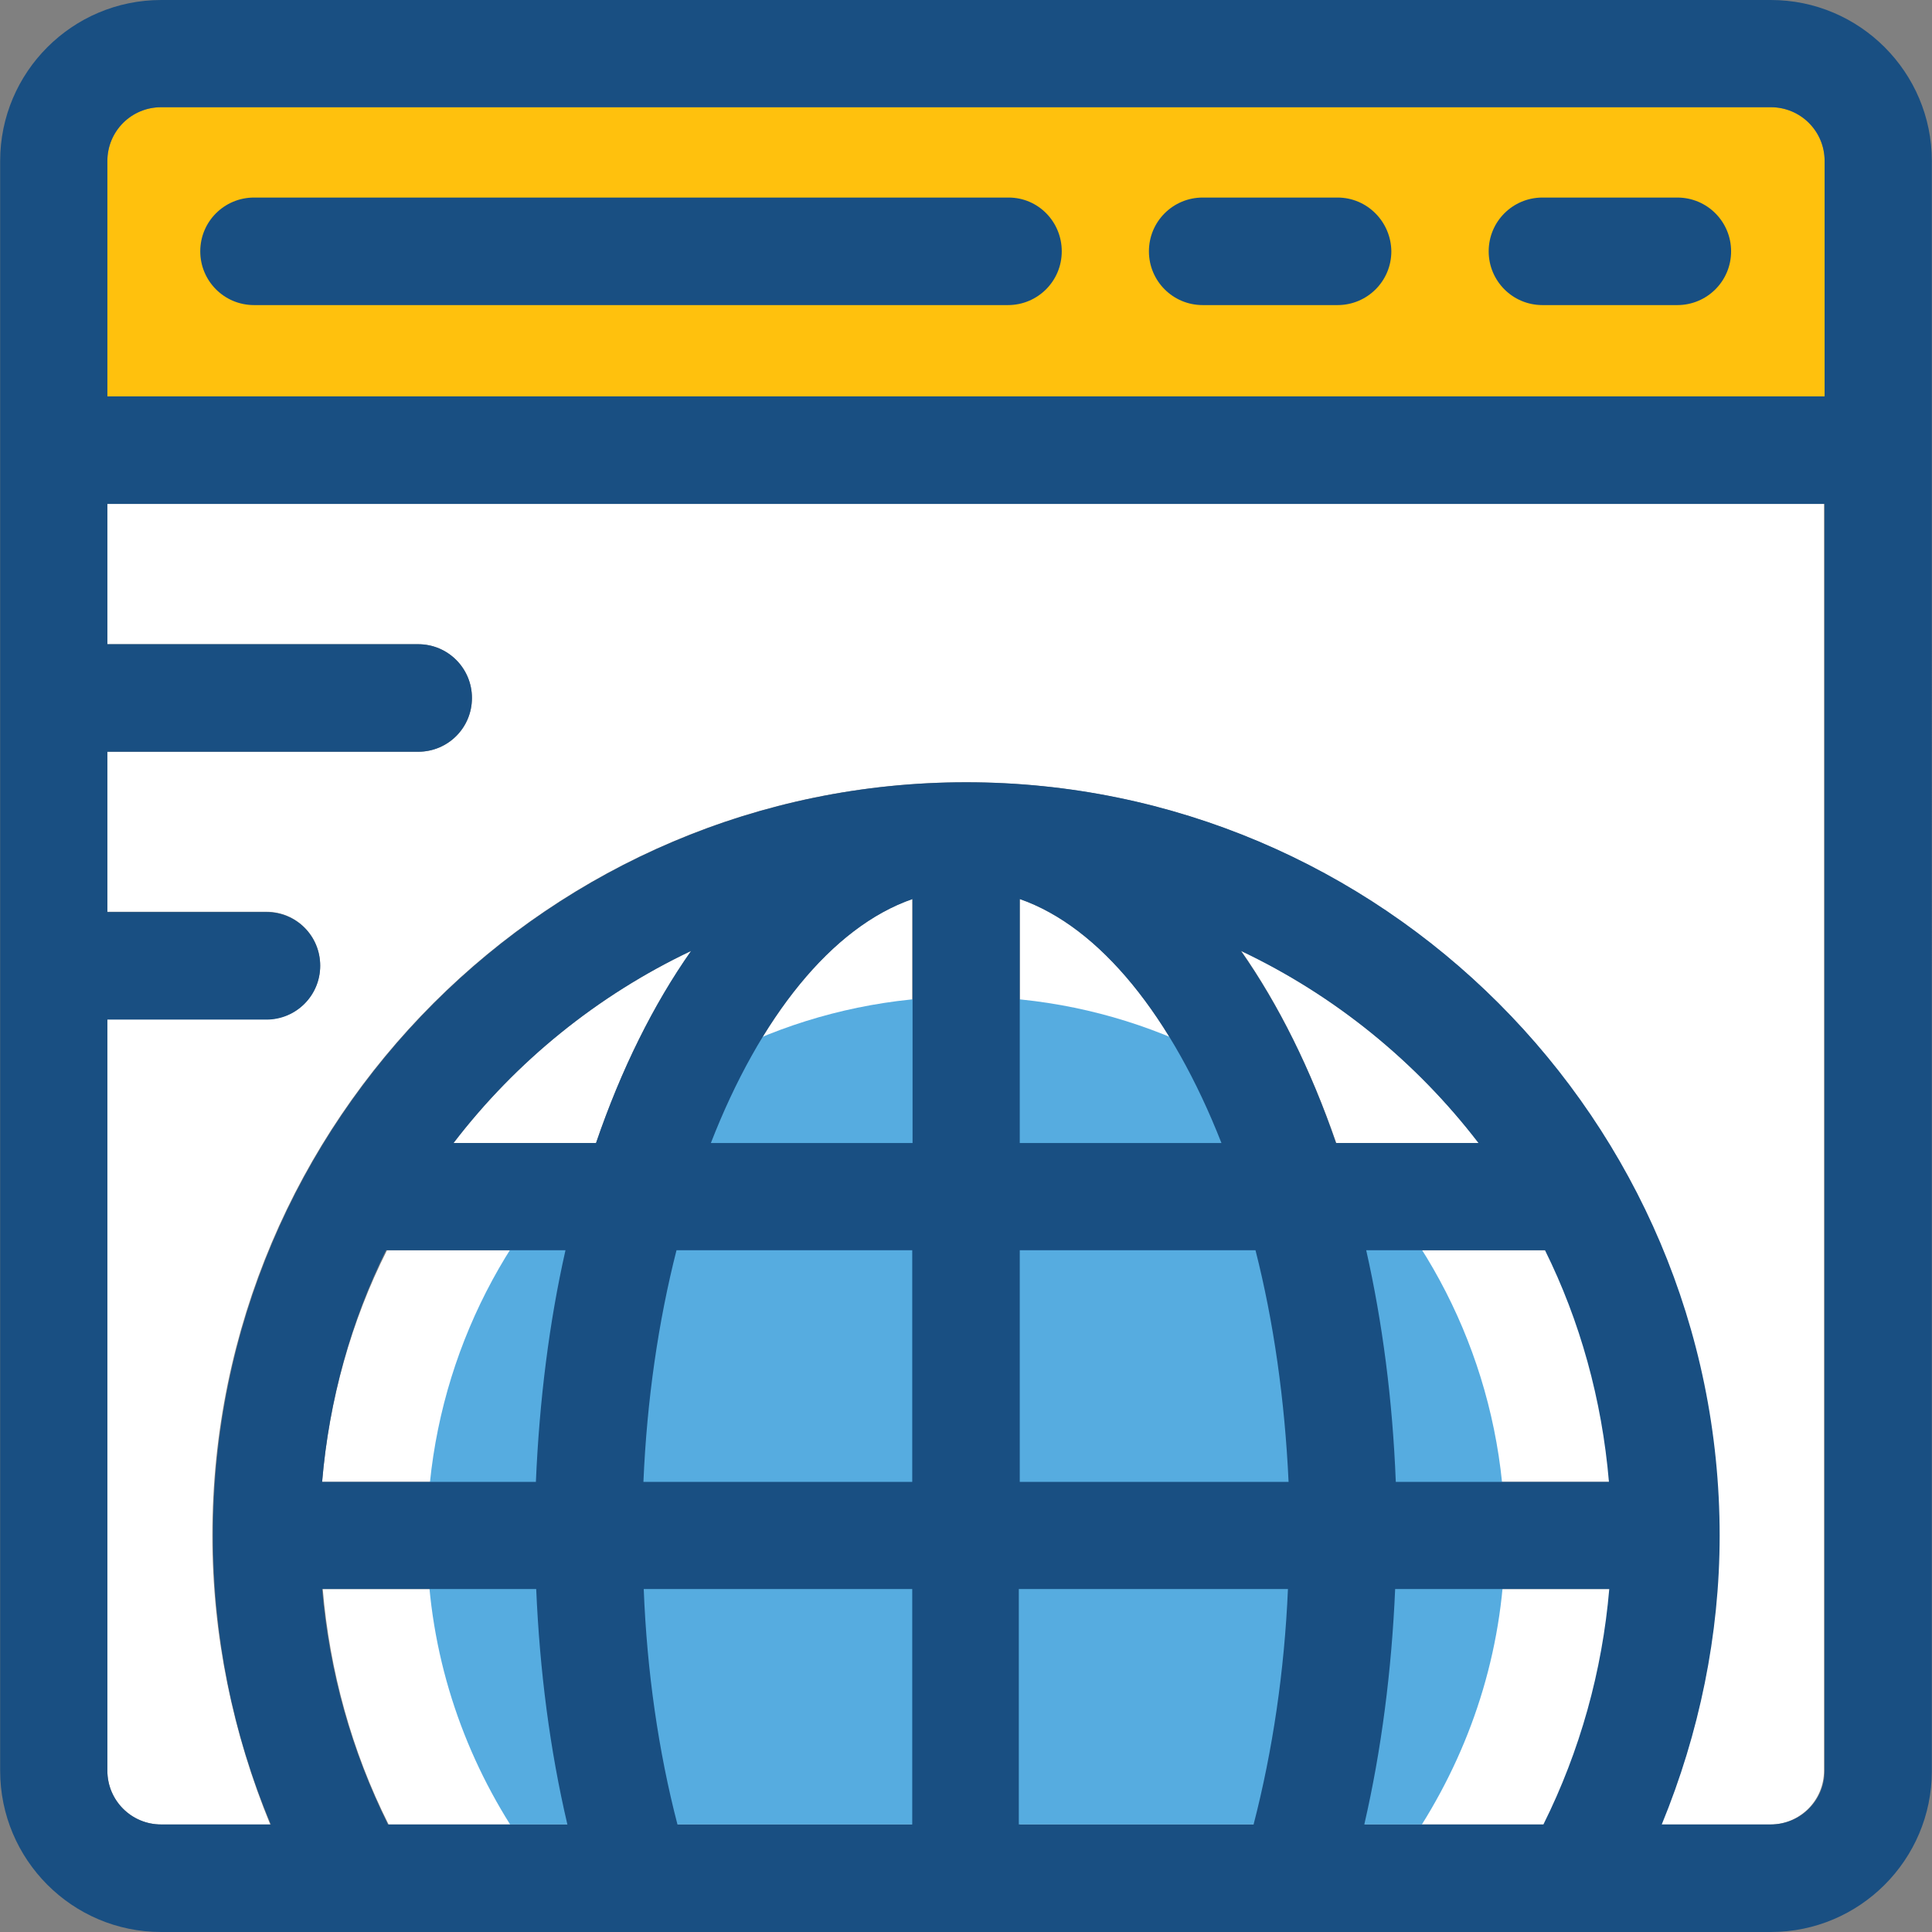
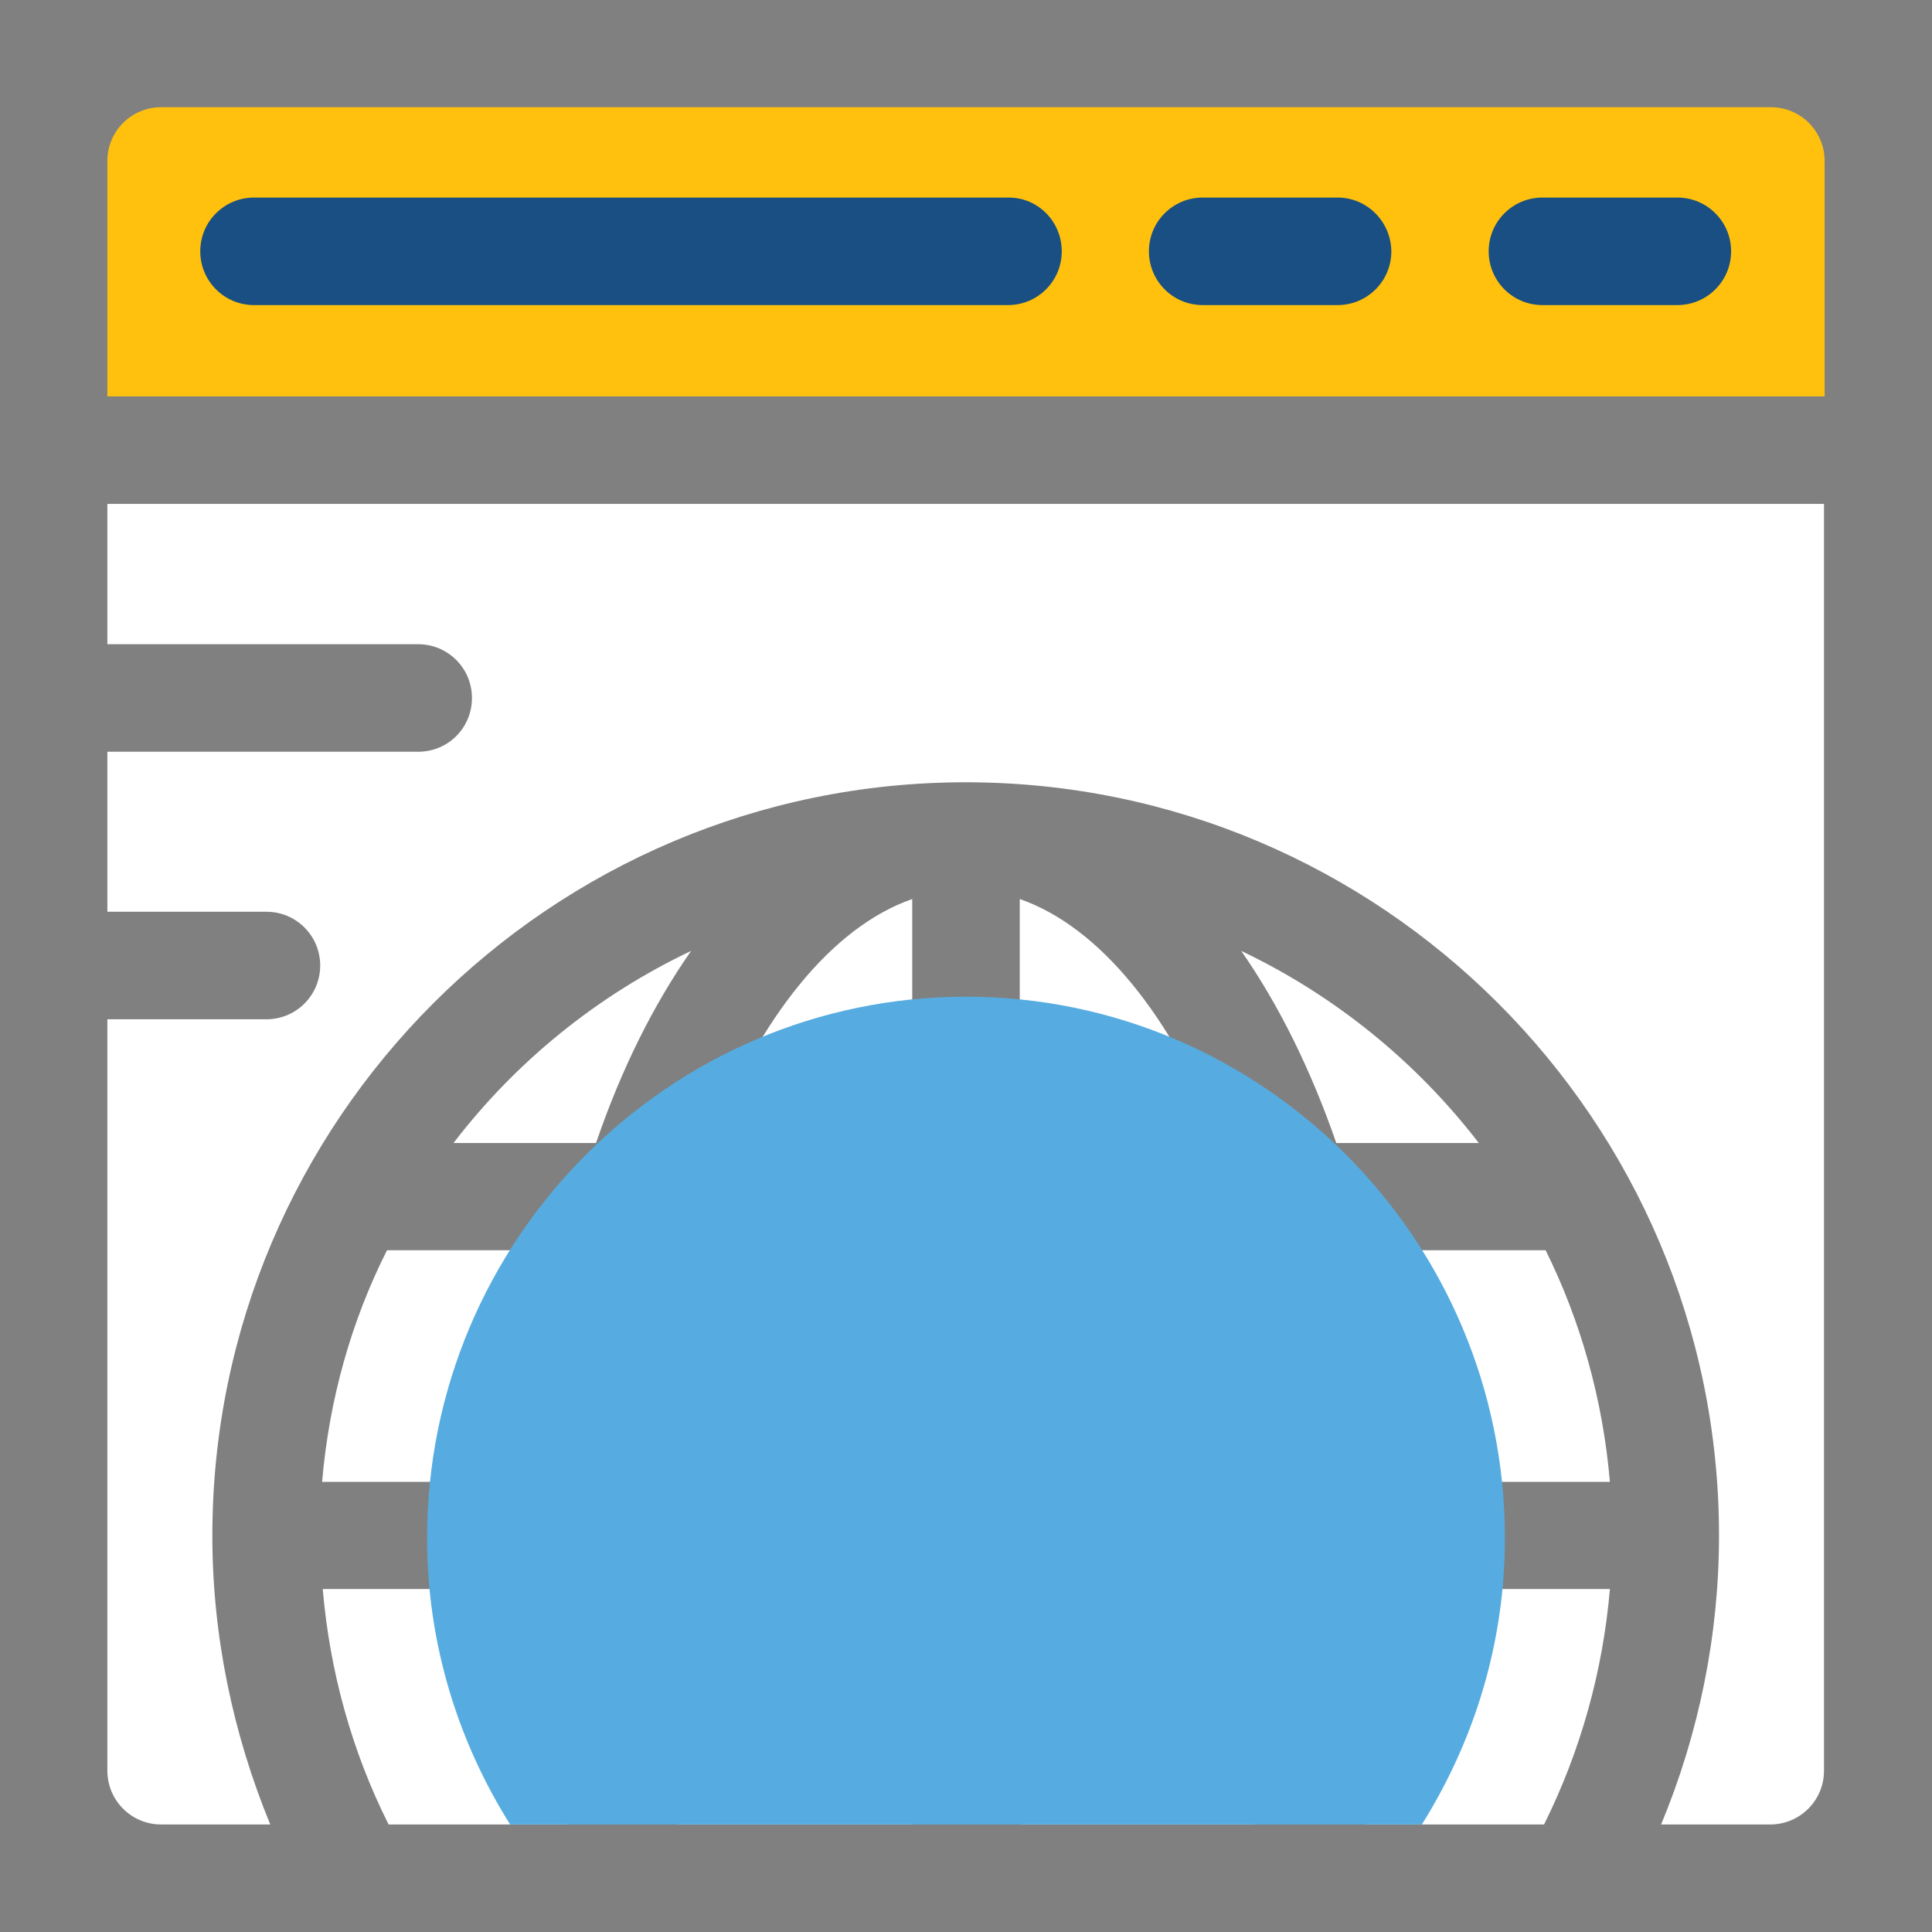
<svg xmlns="http://www.w3.org/2000/svg" height="800px" width="800px" version="1.1" id="Layer_1" viewBox="0 0 392.598 392.598" xml:space="preserve">
  <rect x="0" y="0" width="392.598" height="392.598" fill="#808080" stroke="none" />
  <g>
    <path style="fill:#FFFFFF;" d="M65.584,322.909c1.422,16.679,5.883,32.905,13.382,47.838h36.396    c-3.556-15.192-5.624-31.224-6.271-47.838H65.584z" />
    <path style="fill:#FFFFFF;" d="M92.154,232.275h28.962c5.107-14.933,11.636-28.057,19.329-39.046    C121.374,202.279,104.824,215.725,92.154,232.275z" />
    <path style="fill:#FFFFFF;" d="M65.455,301.123h43.507c0.646-16.614,2.715-32.453,6.012-47.063H78.642    C71.402,268.412,66.877,284.38,65.455,301.123z" />
    <path style="fill:#FFFFFF;" d="M185.374,370.747v-47.838h-54.562c0.711,16.614,3.103,32.905,6.853,47.838H185.374z" />
    <path style="fill:#FFFFFF;" d="M21.818,130.909h63.16c6.012,0,10.925,4.848,10.925,10.925s-4.848,10.925-10.925,10.925h-63.16    v32.517h32.323c6.012,0,10.925,4.848,10.925,10.925c0,6.012-4.848,10.925-10.925,10.925H21.818v152.695    c0,6.012,4.848,10.925,10.925,10.925h22.174c-7.628-18.554-11.766-38.465-11.766-58.699c0-84.364,68.719-153.083,153.083-153.083    c84.428,0,153.083,68.719,153.083,153.083c0,20.17-4.073,40.21-11.766,58.699h22.174c6.012,0,10.925-4.848,10.925-10.925V102.4    H21.818V130.909z" />
    <path style="fill:#FFFFFF;" d="M130.747,301.123h54.626v-47.063h-47.903C133.786,268.541,131.523,284.444,130.747,301.123z" />
    <path style="fill:#FFFFFF;" d="M185.374,182.691c-16.356,5.689-30.966,24.048-40.986,49.584h40.986V182.691z" />
    <path style="fill:#FFFFFF;" d="M207.224,370.747h47.709c3.879-14.933,6.206-31.16,6.982-47.838h-54.626v47.838H207.224z" />
    <path style="fill:#FFFFFF;" d="M252.218,193.228c7.628,10.925,14.158,24.113,19.329,39.046h28.962    C287.774,215.725,271.224,202.279,252.218,193.228z" />
    <path style="fill:#FFFFFF;" d="M277.366,370.747h36.396c7.434-14.933,11.96-31.16,13.382-47.838h-43.507    C282.925,339.394,280.857,355.62,277.366,370.747z" />
    <path style="fill:#FFFFFF;" d="M207.224,182.691v49.584h40.986C238.19,206.675,223.58,188.38,207.224,182.691z" />
-     <path style="fill:#FFFFFF;" d="M207.224,301.123h54.626c-0.711-16.679-3.038-32.582-6.723-47.063h-47.903V301.123L207.224,301.123z    " />
    <path style="fill:#FFFFFF;" d="M314.085,254.061h-36.396c3.297,14.61,5.301,30.448,6.012,47.063h43.442    C325.721,284.38,321.196,268.412,314.085,254.061z" />
  </g>
  <path style="fill:#FFC10D;" d="M370.78,32.711c0-6.012-4.848-10.925-10.925-10.925H32.743c-6.012,0-10.925,4.848-10.925,10.925   v47.838H370.78L370.78,32.711L370.78,32.711z" />
  <path style="fill:#56ACE0;" d="M288.937,370.747c10.602-16.937,16.873-36.784,16.873-58.182   c0-60.638-49.131-110.028-109.511-110.028S86.788,251.927,86.788,312.566c0,21.398,6.271,41.309,16.873,58.182H288.937z" />
  <g>
    <path style="fill:#194F82;" d="M204.962,40.145H51.62c-6.012,0-10.925,4.848-10.925,10.925c0,6.012,4.848,10.925,10.925,10.925    h153.212c6.012,0,10.925-4.848,10.925-10.925C215.758,45.059,210.974,40.145,204.962,40.145z" />
    <path style="fill:#194F82;" d="M271.806,40.145h-27.41c-6.012,0-10.925,4.848-10.925,10.925c0,6.012,4.848,10.925,10.925,10.925    h27.41c6.012,0,10.925-4.848,10.925-10.925C282.667,45.059,277.818,40.145,271.806,40.145z" />
    <path style="fill:#194F82;" d="M340.848,40.145h-27.41c-6.012,0-10.925,4.848-10.925,10.925c0,6.012,4.849,10.925,10.925,10.925    h27.41c6.012,0,10.925-4.848,10.925-10.925C351.774,45.059,346.925,40.145,340.848,40.145z" />
-     <path style="fill:#194F82;" d="M359.855,0H32.743C14.707,0,0.032,14.675,0.032,32.711v327.111    c0,18.101,14.675,32.776,32.711,32.776h327.111c18.036,0,32.711-14.675,32.711-32.711V32.711C392.566,14.675,377.891,0,359.855,0z     M370.78,359.822c0,6.012-4.848,10.925-10.925,10.925h-22.174c7.628-18.554,11.766-38.529,11.766-58.699    c0-84.364-68.719-153.083-153.083-153.083c-84.428,0-153.083,68.719-153.083,153.083c0,20.234,4.008,40.21,11.766,58.699H32.743    c-6.012,0-10.925-4.848-10.925-10.925v-152.63h32.323c6.012,0,10.925-4.848,10.925-10.925s-4.848-10.925-10.925-10.925H21.818    V152.76h63.16c6.012,0,10.925-4.848,10.925-10.925c0-6.012-4.848-10.925-10.925-10.925h-63.16V102.4H370.78L370.78,359.822    L370.78,359.822z M185.374,254.061v47.063h-54.626c0.711-16.679,3.038-32.582,6.723-47.063L185.374,254.061L185.374,254.061z     M144.453,232.275c9.956-25.6,24.566-43.895,40.986-49.584v49.584H144.453z M185.374,322.909v47.838h-47.709    c-3.879-14.933-6.206-31.16-6.853-47.838H185.374z M121.115,232.275H92.154c12.671-16.549,29.22-29.996,48.291-39.046    C132.752,204.154,126.222,217.341,121.115,232.275z M114.909,254.061c-3.297,14.61-5.301,30.448-6.012,47.063H65.455    c1.422-16.743,5.883-32.711,12.994-47.063L114.909,254.061L114.909,254.061z M115.297,370.747H78.836    c-7.434-14.933-11.96-31.16-13.382-47.838h43.507C109.673,339.523,111.741,355.556,115.297,370.747z M255.127,254.061    c3.685,14.481,5.947,30.384,6.723,47.063h-54.626v-47.063L255.127,254.061L255.127,254.061z M207.224,232.275v-49.584    c16.356,5.689,30.966,24.048,40.986,49.584H207.224z M283.636,301.123c-0.646-16.614-2.715-32.453-6.012-47.063h36.331    c7.111,14.352,11.572,30.319,12.994,47.063H283.636z M327.014,322.909c-1.422,16.679-5.947,32.905-13.382,47.838h-36.396    c3.491-15.127,5.56-31.354,6.271-47.838H327.014z M271.483,232.275c-5.107-14.933-11.636-28.057-19.329-39.046    c19.006,8.986,35.556,22.432,48.291,39.046H271.483z M261.721,322.909c-0.711,16.614-3.103,32.84-6.982,47.838H207.03v-47.838    H261.721z M21.818,32.711c0-6.012,4.848-10.925,10.925-10.925h327.111c6.012,0,10.925,4.848,10.925,10.925v47.838H21.818V32.711z" />
  </g>
</svg>